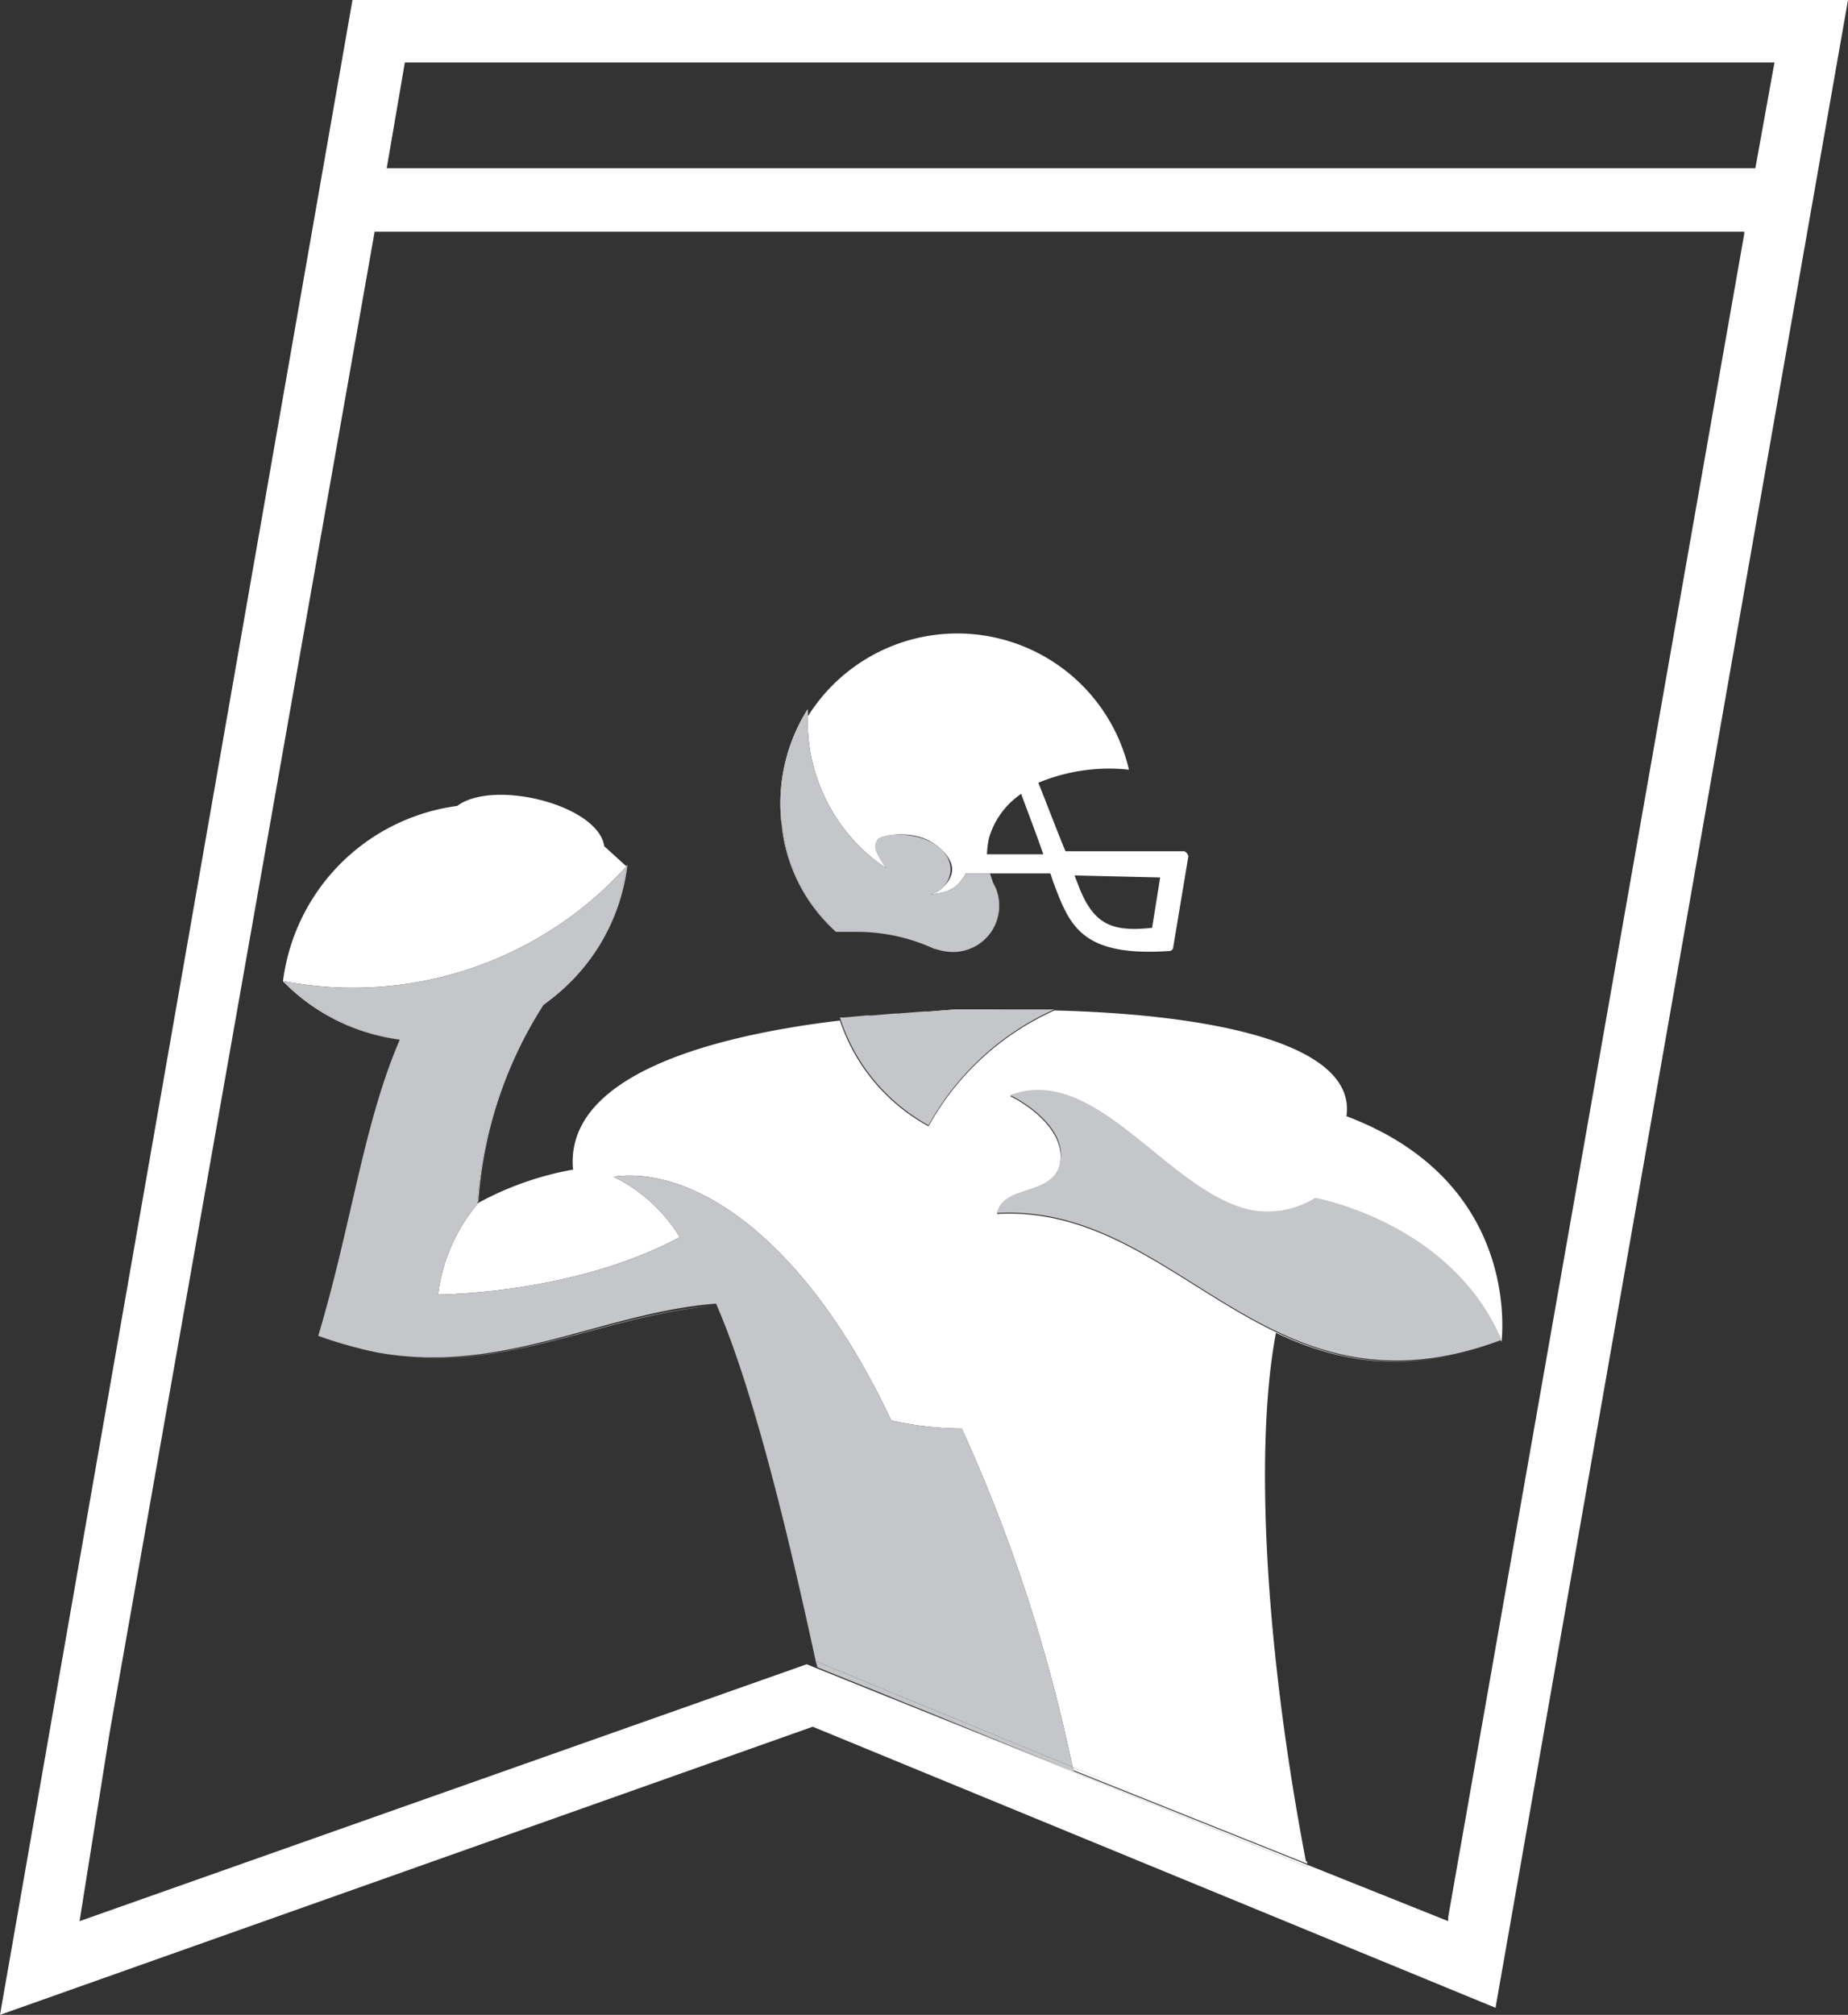
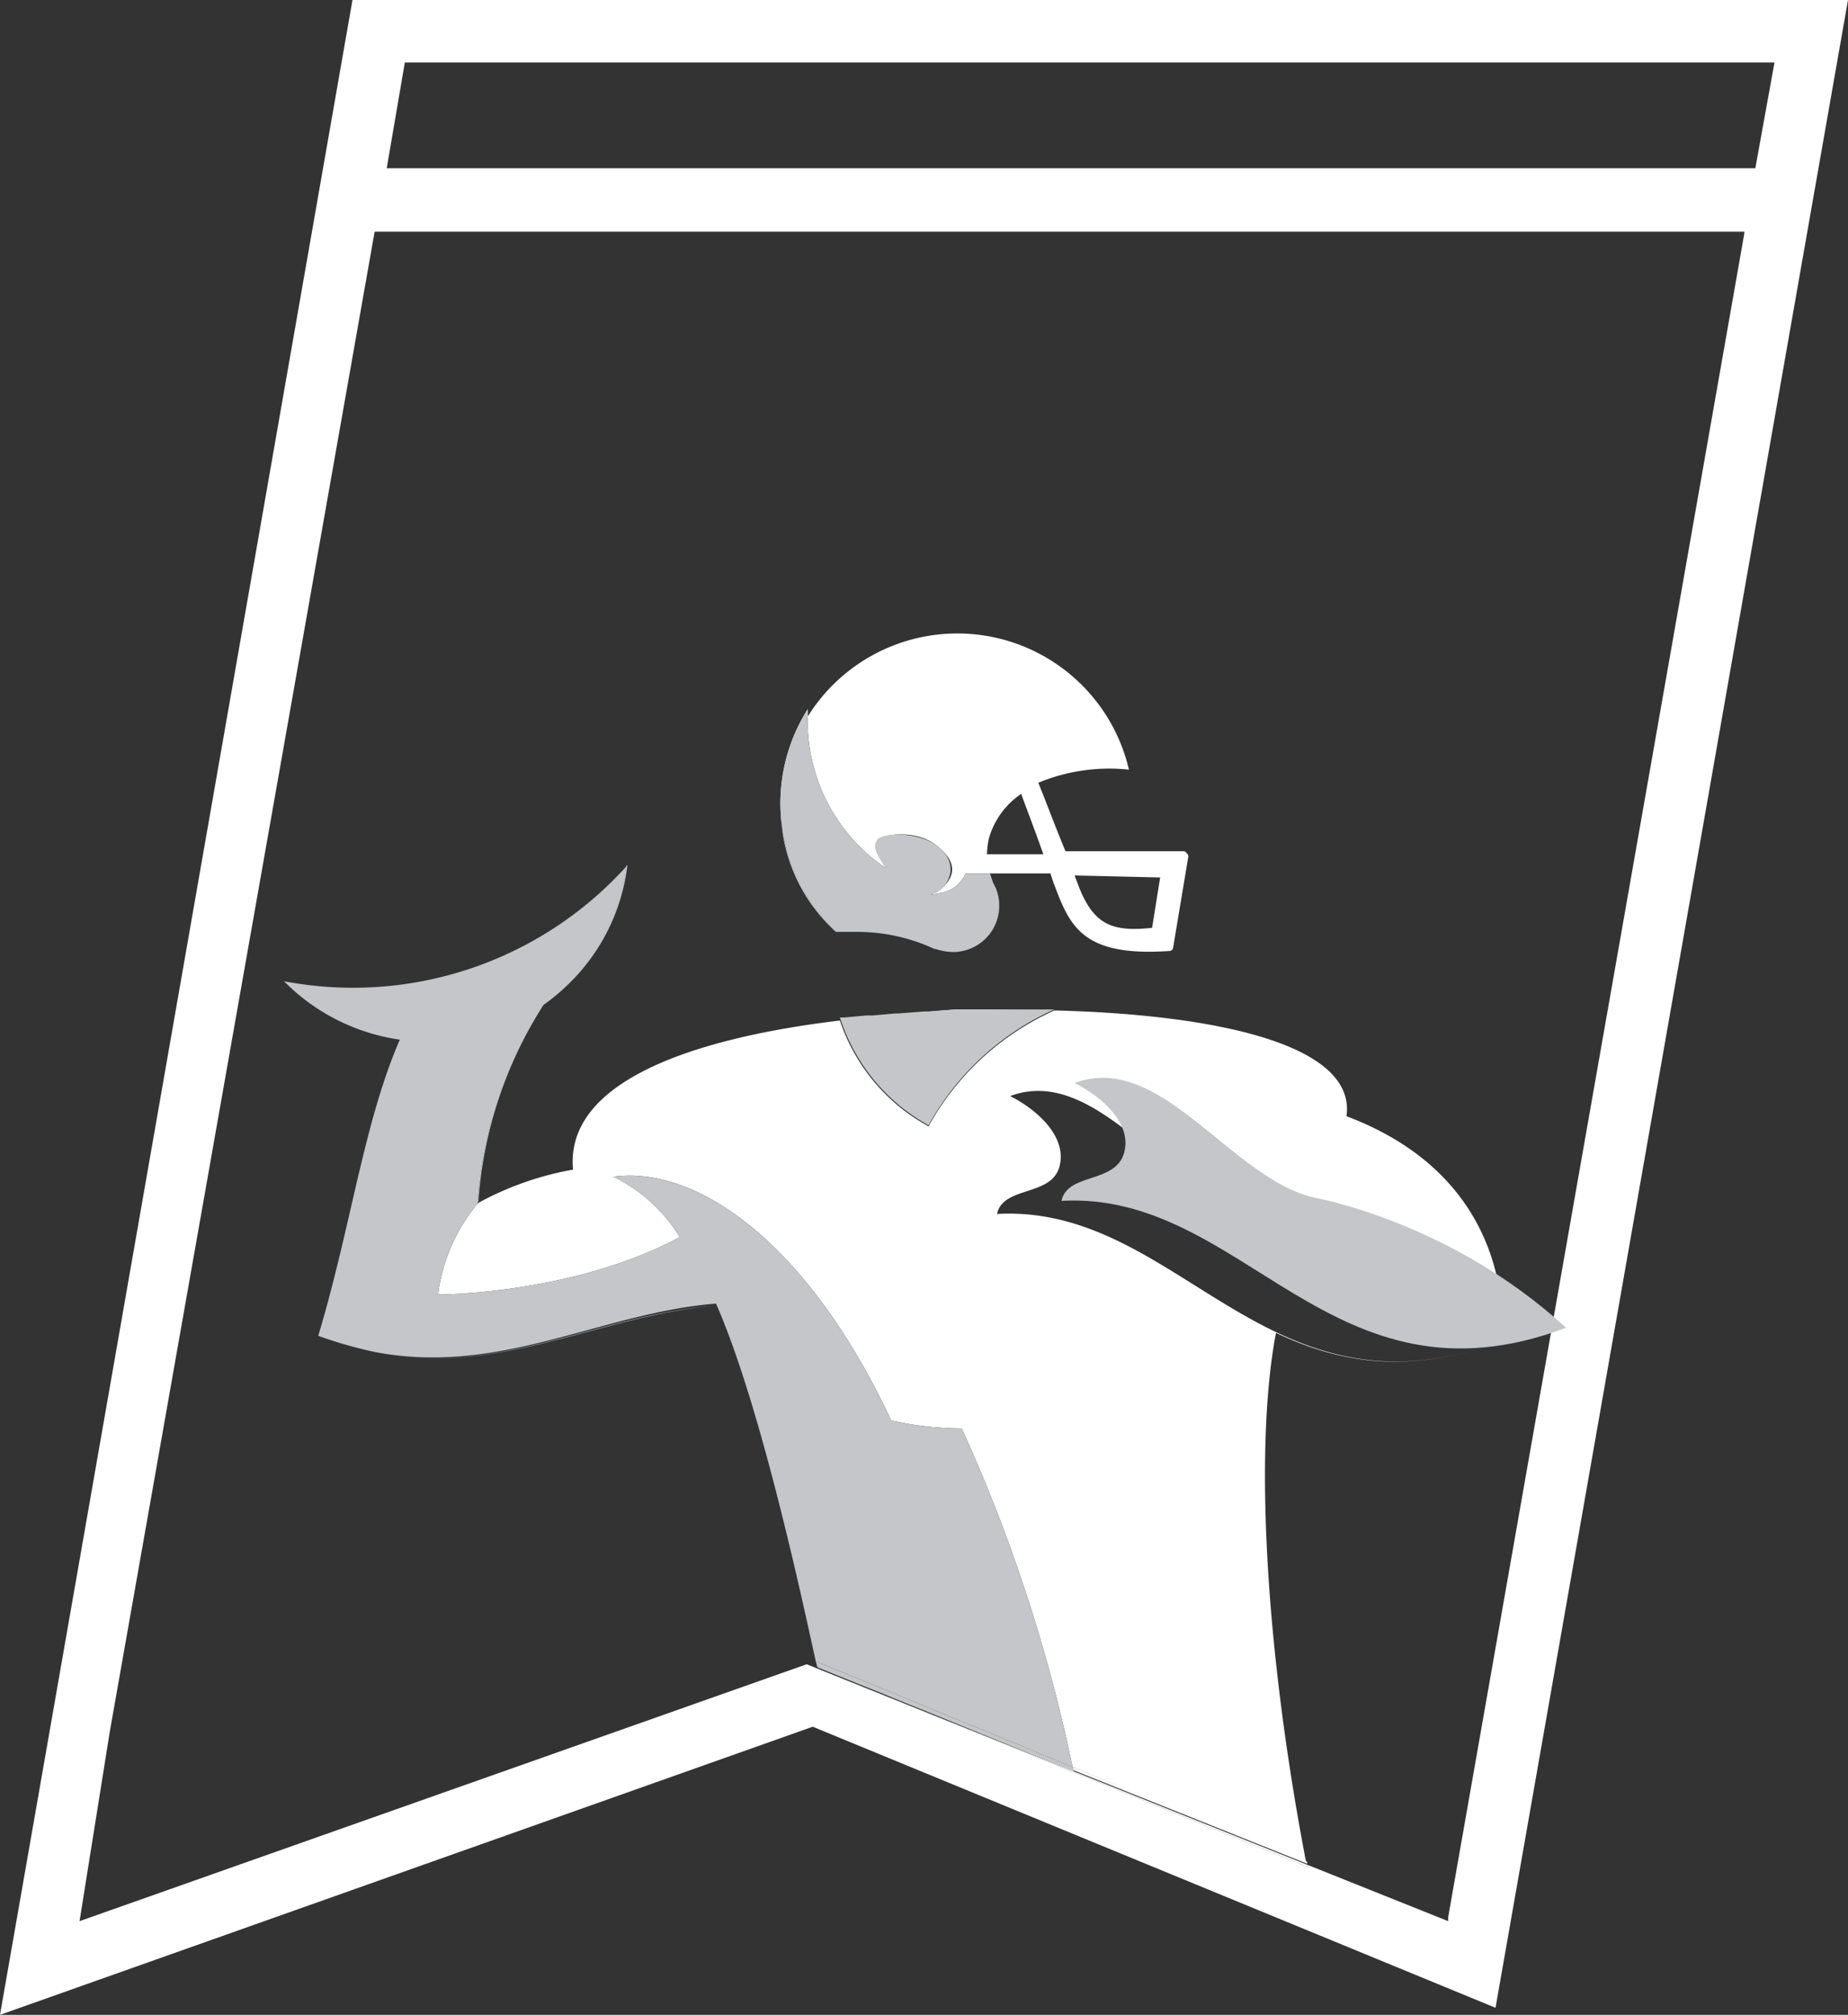
<svg xmlns="http://www.w3.org/2000/svg" viewBox="0 0 183.5 200">
  <rect x="0" y="0" width="183.5" height="200" fill="#333333" stroke="none" />
  <defs>
    <style>.cls-1{fill:#fff;}.cls-2{fill:#c4c6c9;}</style>
  </defs>
  <title>Asset 1</title>
  <g id="Layer_2" data-name="Layer 2">
    <g id="Layer_1-2" data-name="Layer 1">
      <path class="cls-1" d="M35,0,0,200l80.7-28.6,67.8,27.9L183.5,0ZM173.2,23.2,143.8,190.3v.4l-14-5.6v.2L89.3,168.9l-9.2-3.7L24.6,184.8,7.9,190.7h0l3-18.8L37.2,23h136v.2ZM38.4,16.7,40.2,6.2h136l-1.9,10.5Z" />
      <path class="cls-1" d="M129.8,185.3v-.2L89.3,168.9Z" />
      <path class="cls-1" d="M106.5,175.4c.1.1.1.2.1.4L81.2,165.5c-.1-.2-.1-.4-.2-.6h.1v.5l8.2,3.4,40.5,16.2v-.2Z" />
      <path class="cls-1" d="M31.6,132.6h0a43.3,43.3,0,0,0,5.6,1.6,43.3,43.3,0,0,1-5.6-1.6Z" />
      <path class="cls-1" d="M71.1,129.5h0c3.9,8.8,7.5,24.2,9.9,35.3h0C78.6,153.8,75,138.3,71.1,129.5Z" />
      <path class="cls-1" d="M83.8,101.2,86,101Z" />
      <path class="cls-1" d="M86.6,100.9l2.3-.2Z" />
      <path class="cls-1" d="M104.6,100.2c-3.2,0-6.5,0-9.7.2H92.3l2.6-.2Z" />
      <path class="cls-1" d="M89.2,100.7l2.6-.2Z" />
      <path class="cls-1" d="M43.5,128.5s13.4,0,24-5.7a15.9,15.9,0,0,0-6.6-6c8-1.1,19.1,6.1,27.6,24.2a32.7,32.7,0,0,0,7,.8,159.2,159.2,0,0,1,11,33.6l23.2,9.5c-4.2-21.9-5.1-41.6-3-52.6,6.1,2.9,13.1,4.3,22.4.8h0c-23.4,8.8-31.9-13.6-50.1-12.6.6-2.8,5.4-1.7,6.2-4.7s-2.3-5.7-4.9-7h0c8.6-3.2,15.6,9.6,23.9,11.4a9,9,0,0,0,6.4-1.2s13.5,2.4,18.5,14.2c.1-1.1,1.6-16-15.4-22.4,1-7.1-12.9-10.1-29-10.5a26.8,26.8,0,0,0-12.5,11.5,18.7,18.7,0,0,1-8.8-10.5c-15,1.8-27.3,6.2-26.5,14.8a30.9,30.9,0,0,0-9.4,3.3h0A17.4,17.4,0,0,0,43.5,128.5Z" />
-       <path class="cls-1" d="M28.2,97.4A36.6,36.6,0,0,0,62.2,86h0L60,84c-.6-4.1-11-6.7-14.6-4A20.1,20.1,0,0,0,28.1,97.4a19.8,19.8,0,0,0,11.6,5.8h0A20.2,20.2,0,0,1,28.2,97.4Z" />
      <path class="cls-2" d="M86,101h0Z" />
      <path class="cls-2" d="M88.9,100.7h0Z" />
      <polygon class="cls-2" points="149.1 133.1 149.1 133.1 149.1 133.1 149.1 133.1" />
      <path class="cls-2" d="M53.9,99.7a41.9,41.9,0,0,0-6.5,19.7c0-.1,0-.1.1-.1A41.5,41.5,0,0,1,54,99.7a19.7,19.7,0,0,0,8.3-13.8h-.1A20.4,20.4,0,0,1,53.9,99.7Z" />
-       <path class="cls-2" d="M91.8,100.5h0Z" />
      <path class="cls-2" d="M104.7,100.2h0Z" />
      <path class="cls-2" d="M37.2,134.3c12.5,2.4,22.5-3.8,33.9-4.7h0C59.7,130.4,49.7,136.7,37.2,134.3Z" />
-       <path class="cls-2" d="M39.7,103.2c-3.6,8.3-4.8,18.4-8.1,29.4h0c3.3-11,4.5-21.1,8.1-29.4Z" />
-       <path class="cls-2" d="M83.4,101.2Z" />
      <path class="cls-2" d="M81.2,165.5l25.4,10.3c0-.2,0-.3-.1-.4L81,164.9C81.1,165.1,81.1,165.3,81.2,165.5Z" />
      <path class="cls-2" d="M81,164.9l25.5,10.5a159.2,159.2,0,0,0-11-33.6,32.7,32.7,0,0,1-7-.8c-8.5-18.1-19.6-25.3-27.6-24.2a15.9,15.9,0,0,1,6.6,6c-10.6,5.7-24,5.7-24,5.7a17.4,17.4,0,0,1,4-9.1h0c-.1,0-.1,0-.1.1a41.9,41.9,0,0,1,6.5-19.7A20.4,20.4,0,0,0,62.2,86a36.6,36.6,0,0,1-34,11.4,20.2,20.2,0,0,0,11.5,5.8h0c-3.6,8.3-4.8,18.4-8.1,29.4h0a43.3,43.3,0,0,0,5.6,1.6c12.5,2.4,22.5-3.9,33.9-4.8h0C75,138.3,78.6,153.8,81,164.9Z" />
      <path class="cls-2" d="M92.2,111.7a26.8,26.8,0,0,1,12.5-11.5H94.9l-2.6.2h-.5l-2.6.2h-.3l-2.3.2H86l-2.2.2h-.4A18.7,18.7,0,0,0,92.2,111.7Z" />
-       <path class="cls-2" d="M130.6,118.9a9,9,0,0,1-6.4,1.2c-8.3-1.8-15.3-14.6-23.9-11.4h0c2.6,1.3,5.8,4,4.9,7s-5.6,1.9-6.2,4.7c18.2-1,26.7,21.4,50.1,12.6h0C144.1,121.3,130.6,118.9,130.6,118.9Z" />
+       <path class="cls-2" d="M130.6,118.9c-8.3-1.8-15.3-14.6-23.9-11.4h0c2.6,1.3,5.8,4,4.9,7s-5.6,1.9-6.2,4.7c18.2-1,26.7,21.4,50.1,12.6h0C144.1,121.3,130.6,118.9,130.6,118.9Z" />
      <polygon class="cls-1" points="115.2 87.1 115.2 87.1 115.2 87.1 115.2 87.1" />
      <path class="cls-1" d="M83,92.5h0a17.5,17.5,0,0,1-2.8-22.1v1.2a17.6,17.6,0,0,0,6.7,13.8l1.1.8c-.9-1.3-1.2-2.5-.8-2.9s3.7-1.1,5.9.7,1.5,3.2.4,4.2l-.4.3-.7.3,1.2-.2a3.7,3.7,0,0,0,1.4-.7,4.7,4.7,0,0,0,.9-1.2h8.4l.3.9c1.6,4.2,2.7,7.4,11.5,6.8a.4.4,0,0,0,.4-.4l1.5-9a.7.7,0,0,0-.4-.5H105.8c-1-2.4-2-5.1-2.7-6.8a18.3,18.3,0,0,1,9-1.3,17.5,17.5,0,0,0-34.4,6.2A16.7,16.7,0,0,0,83,92.5Zm32.2-5.4h0l-.8,5c-3.8.4-5.7-.2-7.2-3.9l-.5-1.3,8.5.2Zm-17-3.9h0a8,8,0,0,1,3.2-4.4c.5,1.4,1.4,3.7,2.2,6H98A8.8,8.8,0,0,1,98.2,83.2Z" />
      <path class="cls-1" d="M92.9,94.1a5.7,5.7,0,0,0,1.8.3,5.7,5.7,0,0,1-1.8-.3Z" />
      <path class="cls-1" d="M85.1,92.4a18.4,18.4,0,0,1,7.7,1.7h0a18.3,18.3,0,0,0-7.6-1.7Z" />
      <path class="cls-2" d="M98.6,87.6l.3.6a5,5,0,0,1,0,3.4,4.6,4.6,0,0,1-4.2,2.8,4.5,4.5,0,0,0,4.2-6.2l-.3-.6-.3-.9h0Z" />
      <path class="cls-2" d="M83,92.5Z" />
      <polygon class="cls-2" points="95.9 86.7 95.9 86.7 95.9 86.7 95.9 86.7" />
      <path class="cls-2" d="M98.9,91.6a5,5,0,0,0,0-3.4l-.3-.6-.3-.9H95.9a4.7,4.7,0,0,1-.9,1.2,3.7,3.7,0,0,1-1.4.7l-1.2.2.7-.3.4-.3c1.1-1,1.4-2.8-.4-4.2s-5.2-1.4-5.9-.7-.1,1.6.8,2.9l-1.1-.8a17.6,17.6,0,0,1-6.7-13.8V70.4A17.5,17.5,0,0,0,83,92.5h2.2a18.3,18.3,0,0,1,7.6,1.7h.1a5.7,5.7,0,0,0,1.8.3A4.6,4.6,0,0,0,98.9,91.6Z" />
      <polygon class="cls-2" points="98.3 86.7 98.3 86.7 98.3 86.7 98.3 86.7" />
    </g>
  </g>
</svg>